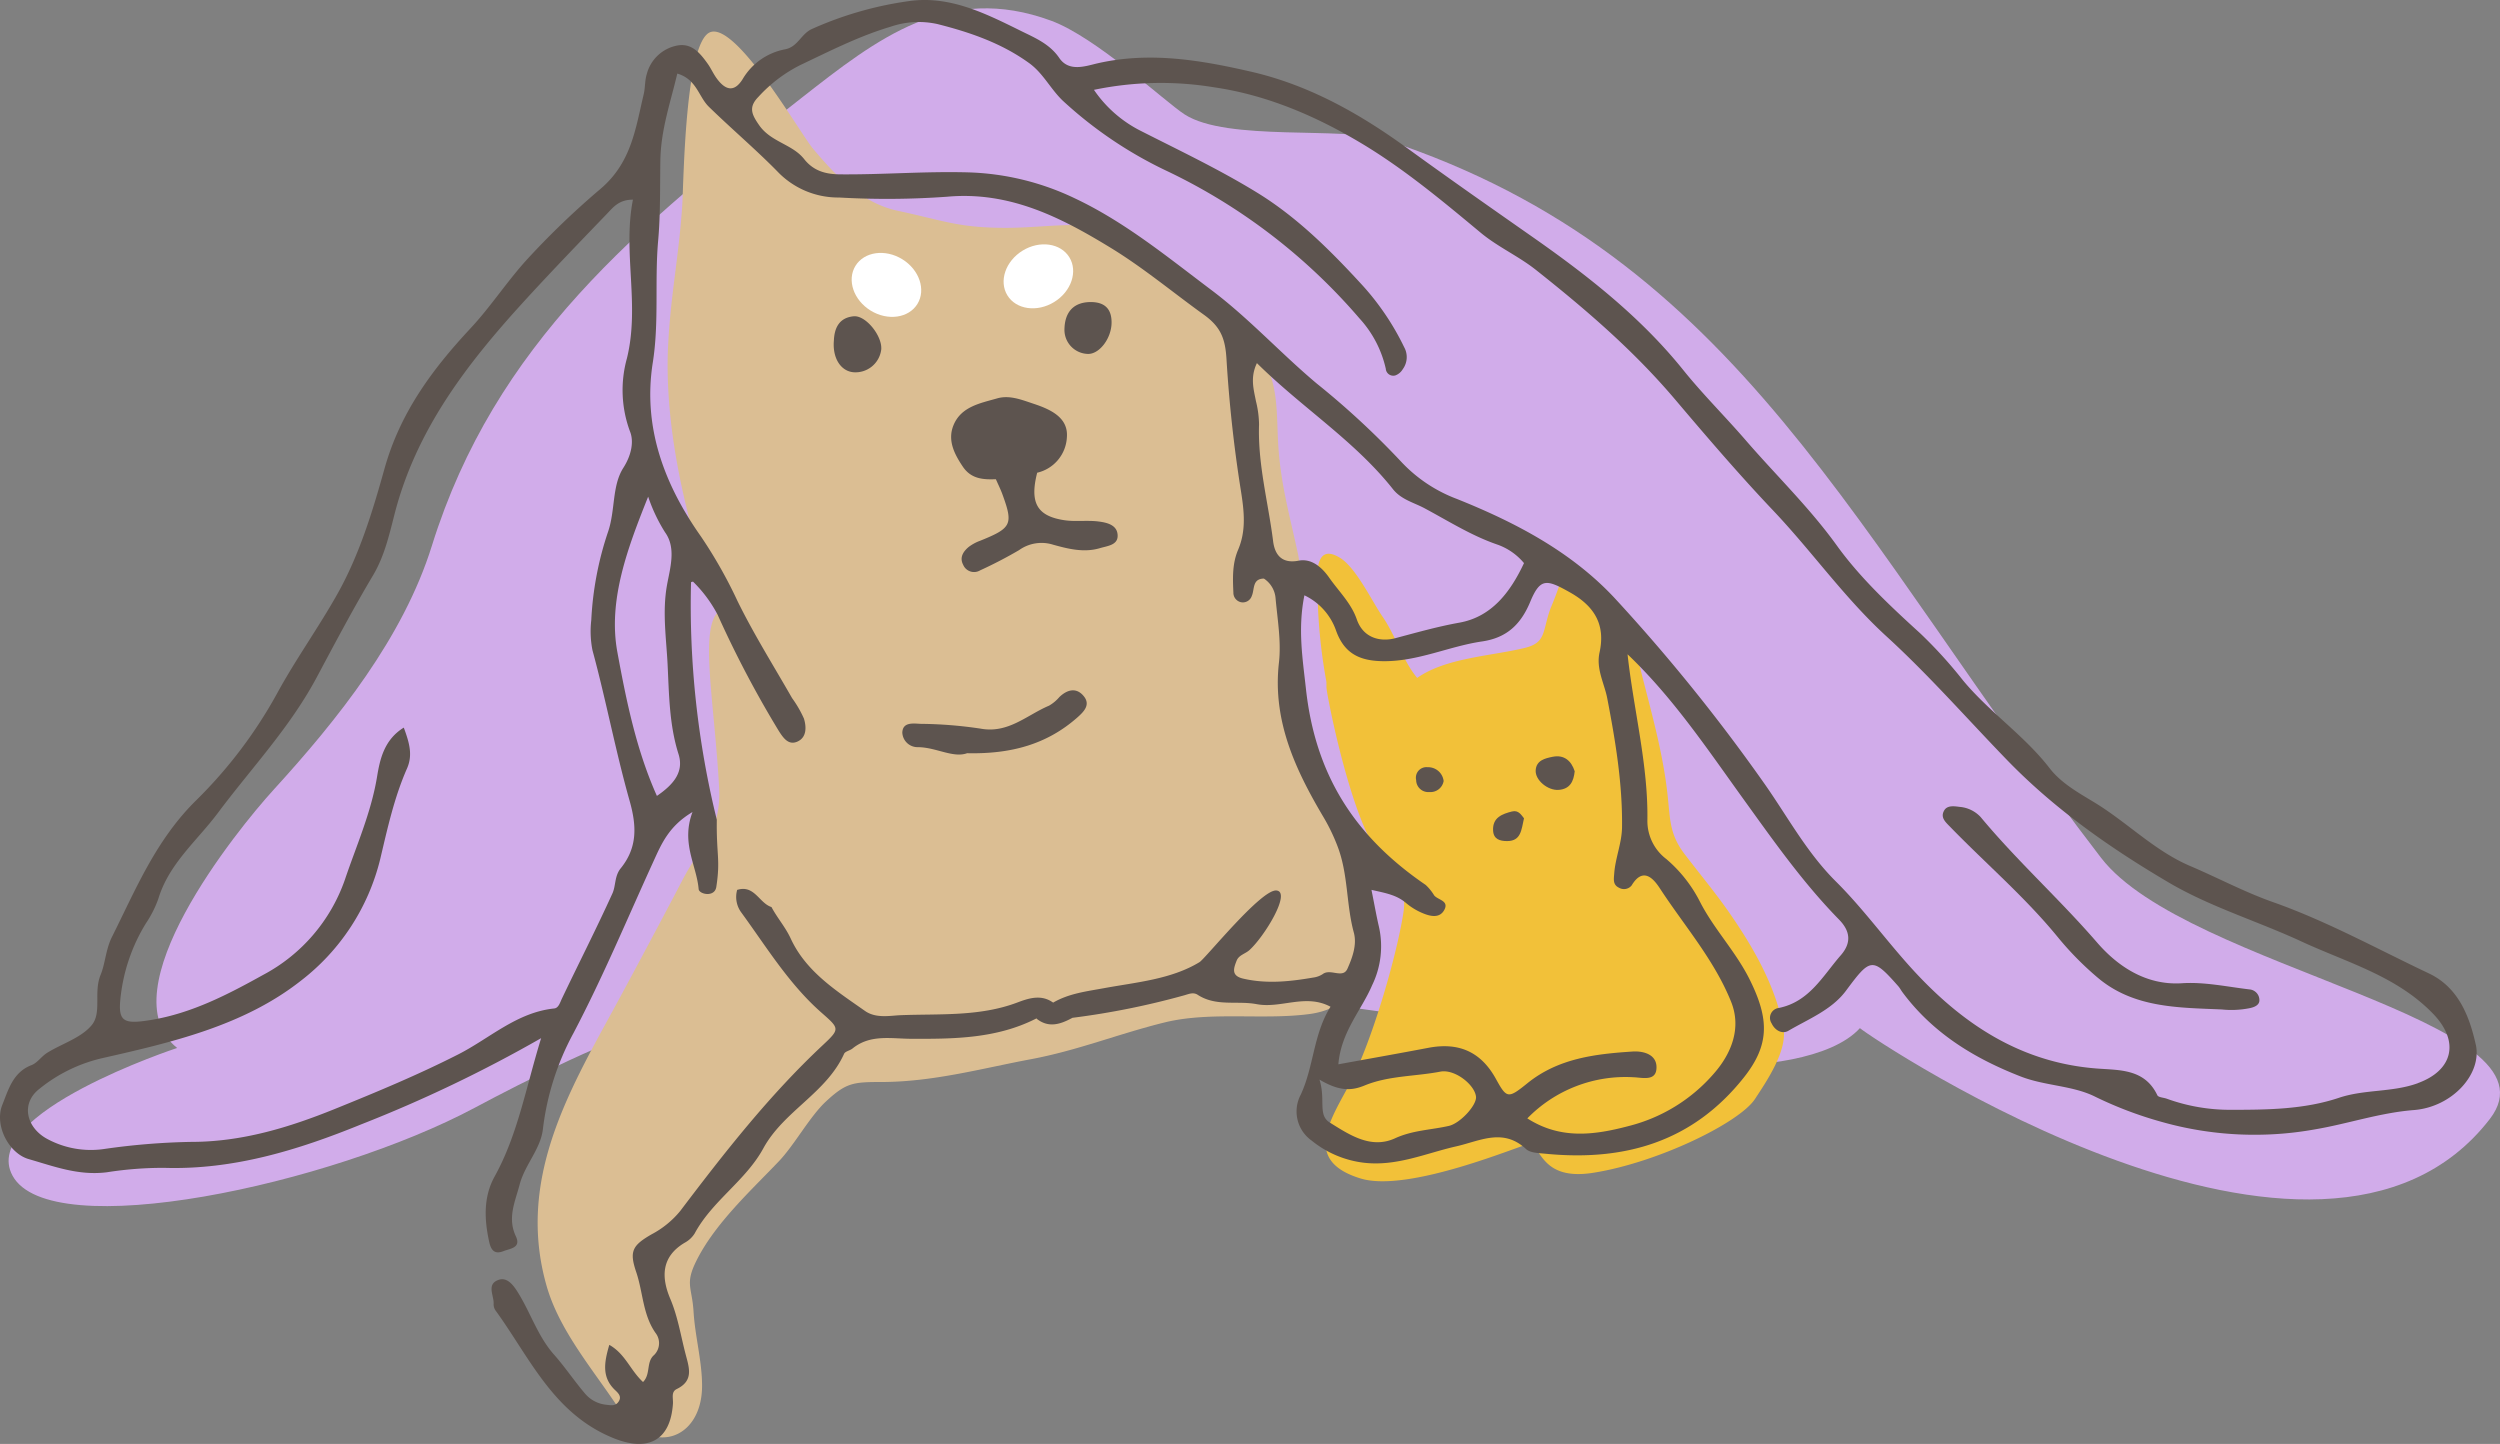
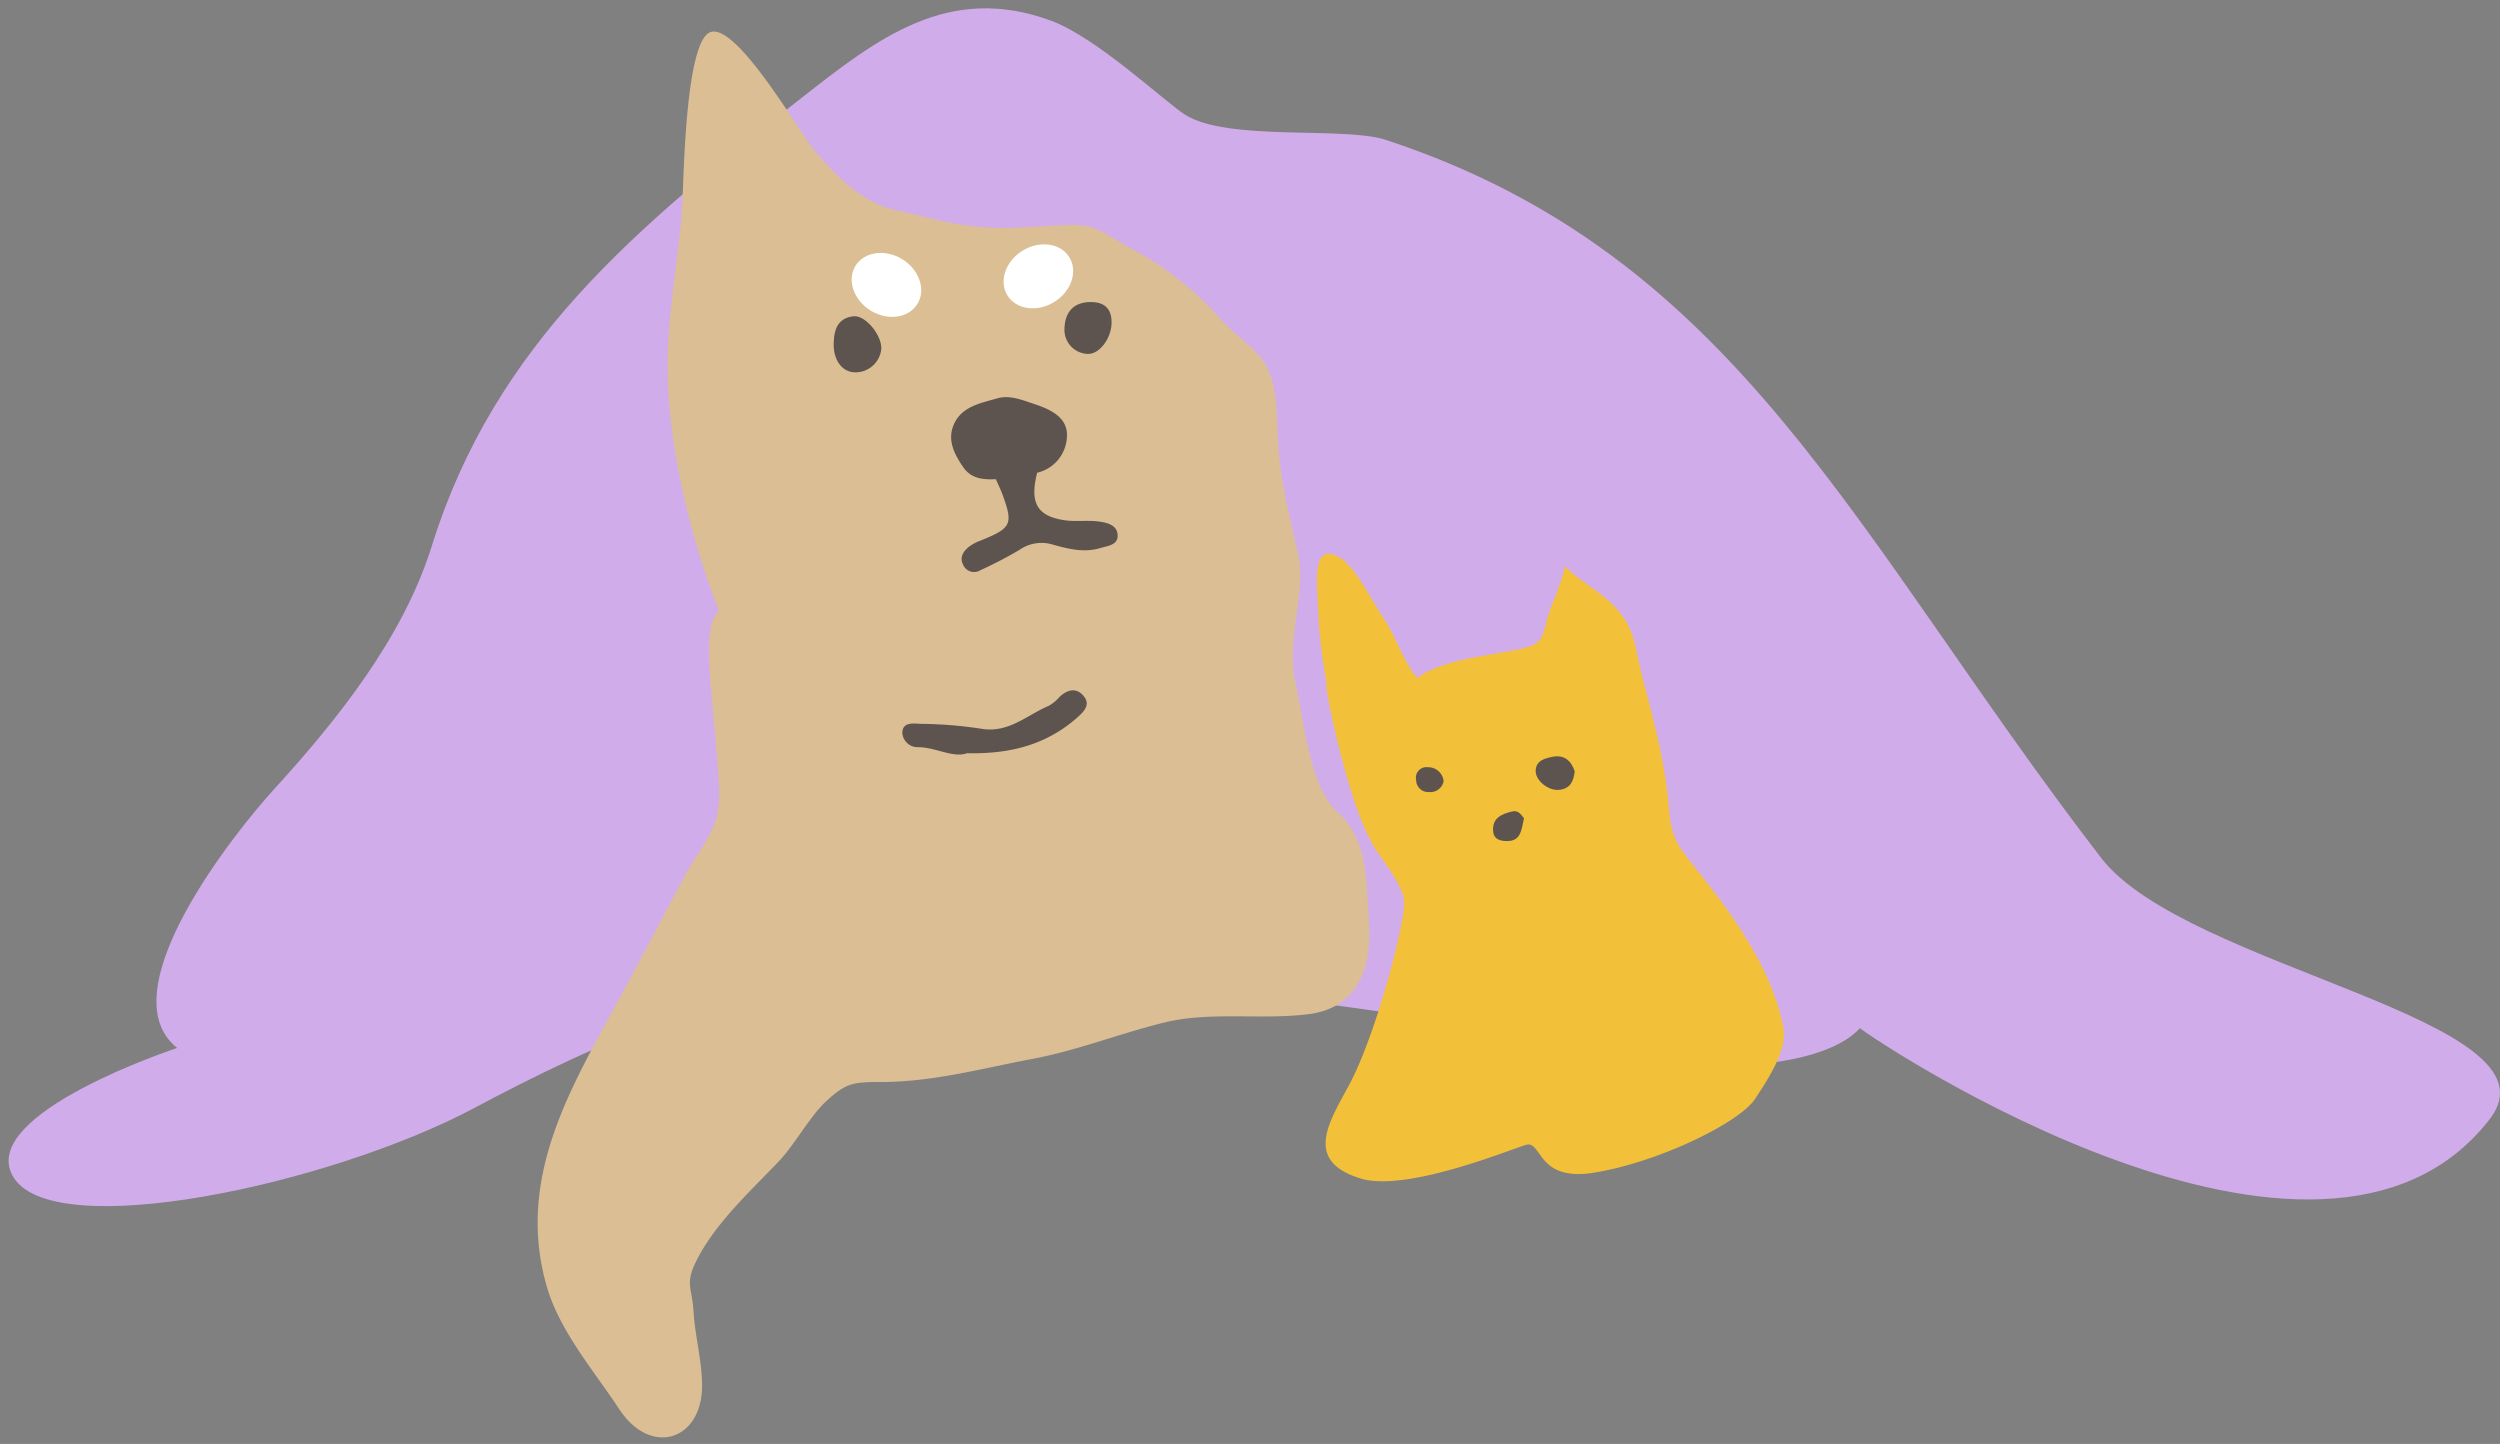
<svg xmlns="http://www.w3.org/2000/svg" id="グループ_117" data-name="グループ 117" width="420.467" height="242.848" viewBox="0 0 420.467 242.848">
  <rect x="0" y="0" width="420.467" height="242.848" fill="#808080" stroke="none" />
  <defs>
    <clipPath id="clip-path">
      <rect id="長方形_235" data-name="長方形 235" width="420.467" height="242.848" transform="translate(0 0)" fill="none" />
    </clipPath>
  </defs>
  <g id="グループ_117-2" data-name="グループ 117" transform="translate(0 -0.001)" clip-path="url(#clip-path)">
    <path id="パス_190" data-name="パス 190" d="M34.78,181.064c-11.9-9.478,10.029-36.635,16.238-43.442,10.752-11.788,21.789-25.575,26.609-41.031C88.221,62.637,112.119,42.954,139.767,21.3c12.735-9.974,24.7-19.385,42.01-13,7.6,2.8,19.064,13.565,22.432,15.749,7.158,4.644,26.783,1.957,33.887,4.3,59.457,19.59,78.656,66.649,120.27,120.748,14.318,18.614,78.27,27.2,65.384,43.909-28.493,36.935-103.421-13.165-105.952-15.273-4.772,5.251-17.181,6.681-25.772,6.2-21.515-1.194-99.747-24.817-174.679-7.159-8.813,2.077-24.482,10.058-32.453,14.318-24.313,12.994-71.445,23.1-77.8,11.454-5.727-10.5,27.682-21.477,27.682-21.477" transform="translate(-4.986 -4.813)" fill="#d1acea" fill-rule="evenodd" />
    <path id="パス_191" data-name="パス 191" d="M423.076,76.612c.378-8.486,1.855-15.459,2.387-23.863.242-3.818.453-27.709,4.772-29.114,4.47-1.454,15.01,16.963,17.181,19.568,3.989,4.791,8.378,9.237,14.318,10.5,7.539,1.6,10.126,2.864,18.136,2.864,3.937,0,7.714-.461,11.454-.477,3.988-.016,5.805,1.9,9.175,3.71a53.693,53.693,0,0,1,15.524,12.133c2.19,2.535,6.261,5.1,7.755,8.019,1.914,3.728,1.659,8.6,1.909,12.886.405,6.9,1.977,12.194,3.34,18.613,1.412,6.652-2.049,14.29-.463,21.453,1.484,6.7,2.373,17.659,7.145,21.979,5.174,4.686,4.788,11.565,5.25,18.613.488,7.424-1.845,14.214-10.023,15.3-7.81,1.032-16.677-.478-24.34,1.408s-14.617,4.711-22.456,6.179c-8.308,1.556-16.493,3.842-25.27,3.842-4.666,0-5.857.146-9.187,3.223-2.785,2.574-5.326,7.346-8,10.142-4.784,5.007-10.74,10.468-13.84,16.7-1.962,3.944-.731,4.4-.477,8.591.249,4.1,1.425,8.3,1.43,12.409.013,9.189-8.616,12.062-13.957,3.923-4.224-6.436-9.992-13.047-12.173-20.628-5.09-17.695,3.575-32.562,11.335-46.771,2.886-5.284,8.667-16.126,11.454-21.477,3.326-6.389,6.622-8.414,6.205-15.75-.842-14.821-3.341-26.727,0-29.591,0,0-9.545-22.908-8.591-44.385" transform="translate(-310.717 -18.244)" fill="#dbbe93" fill-rule="evenodd" />
    <path id="パス_192" data-name="パス 192" d="M984.135,434.678a90.194,90.194,0,0,1-1.432-12.886c-.049-3.319-1.194-10.966,3.7-7.99,2.708,1.645,5.383,7.306,7.186,9.924,2.228,3.237,3.4,7.41,5.81,10.285,4.881-3.424,12.544-3.669,18.147-5.058,3.634-.9,2.881-2.849,4.3-6.682a60.3,60.3,0,0,0,2.47-7.017c2.441,2.584,5.972,4.192,8.521,7.014,3.216,3.561,3.076,6.12,4.176,10.5,1.738,6.924,3.739,13.822,4.508,21,.44,4.108.328,6.57,2.874,9.9,2.476,3.24,5.133,6.441,7.4,9.69,4.213,6.042,7.891,12.52,9.2,19.533.7,3.734-2.679,8.746-4.785,11.943-2.63,3.994-16.32,10.69-27.2,12.408-9.069,1.432-8.609-4.81-10.978-4.772-1.031.015-20.046,8.219-28.159,5.727-9.676-2.971-5.223-9.577-1.908-15.75,3.7-6.895,7.876-21.254,9.067-28.636.465-2.876.349-3.967-4.3-10.5-4.722-6.638-8.589-26.735-8.589-27.682Z" transform="translate(-761.049 -319.993)" fill="#f2c139" fill-rule="evenodd" />
    <path id="パス_193" data-name="パス 193" d="M734.308,317.21c-1.871-.222-3.811.074-5.668-.206-4.614-.693-5.844-2.955-4.566-7.985a6.463,6.463,0,0,0,5-6.016c.233-3.287-2.781-4.647-5.595-5.579-1.989-.659-4.045-1.507-6.127-.91-2.849.819-6.1,1.379-7.371,4.566-1,2.5.149,4.782,1.59,6.92,1.394,2.068,3.409,2.194,5.558,2.113.375.861.8,1.705,1.119,2.588,1.826,5.018,1.518,5.625-3.736,7.749a7.293,7.293,0,0,0-1.972,1.066c-.9.756-1.557,1.755-.917,2.973a1.982,1.982,0,0,0,2.861.948,73.719,73.719,0,0,0,6.545-3.4,6.5,6.5,0,0,1,5.769-.9c2.434.671,5.125,1.371,7.81.573,1.273-.38,2.992-.506,3-2.064.014-1.857-1.832-2.259-3.3-2.434" transform="translate(-549.635 -229.512)" fill="#5d544f" fill-rule="evenodd" />
    <path id="パス_194" data-name="パス 194" d="M675.877,524.6c3.02.05,5.849,1.864,8.19,1.017,7.41.163,13.4-1.5,18.493-5.97,1.248-1.095,2.359-2.272,1-3.771-1.227-1.356-2.72-.911-3.981.3a6.542,6.542,0,0,1-1.739,1.448c-3.718,1.569-6.832,4.706-11.479,3.863a71.682,71.682,0,0,0-10.092-.811c-1.178-.045-3.052-.379-3.1,1.5a2.575,2.575,0,0,0,2.707,2.422" transform="translate(-521.412 -398.935)" fill="#5d544f" fill-rule="evenodd" />
    <path id="パス_195" data-name="パス 195" d="M625.269,245.356a4.362,4.362,0,0,0,4.71-3.864c.155-2.275-2.615-5.733-4.638-5.544-2.572.241-3.257,2.153-3.332,4.1-.252,2.944,1.17,5.109,3.26,5.307" transform="translate(-481.762 -182.751)" fill="#5d544f" fill-rule="evenodd" />
    <path id="パス_196" data-name="パス 196" d="M797.986,234.077c1.971.127,4.066-2.6,4.064-5.292.009-2.353-1.241-3.436-3.521-3.428-2.849.008-4.392,1.668-4.406,4.7a4.049,4.049,0,0,0,3.863,4.019" transform="translate(-615.098 -174.553)" fill="#5d544f" fill-rule="evenodd" />
-     <path id="パス_197" data-name="パス 197" d="M416.384,175.653c-1.084-4.869-2.982-9.622-7.895-11.947-8.688-4.111-17.116-8.778-26.235-11.994-4.75-1.677-9.241-4.076-13.887-6.057-6-2.561-10.555-7.31-16.057-10.663-2.625-1.6-5.615-3.23-7.585-5.783-4.266-5.524-10.139-9.417-14.6-14.81a75.789,75.789,0,0,0-7.161-7.872c-5.021-4.572-10.094-9.313-14.038-14.784-4.609-6.394-10.254-11.833-15.341-17.724-3.388-3.92-7.222-7.726-10.472-11.771-7.2-8.96-16.155-15.946-25.315-22.362-7.068-4.952-14.192-9.933-21.173-15.006-8.072-5.865-16.572-10.6-26.194-12.818-8.452-1.945-17.07-3.428-25.891-1.4-1.907.438-4.743,1.5-6.376-.9-1.621-2.39-4.144-3.418-6.453-4.559C165.752,2.255,159.634-.841,152.721.207a59.935,59.935,0,0,0-16.21,4.688c-1.771.817-2.329,2.971-4.436,3.392a10.558,10.558,0,0,0-7.184,5.042c-1.381,2.2-2.866,1.93-4.4-.213-.548-.766-.931-1.65-1.48-2.416-1.249-1.741-2.659-3.493-5.077-3.048a6.56,6.56,0,0,0-5.16,4.833c-.338,1.068-.248,2.265-.51,3.365-1.381,5.758-2.037,11.47-7.28,15.93A137.291,137.291,0,0,0,88.7,43.571c-3.407,3.722-6.117,7.951-9.553,11.638-6.406,6.873-11.842,14.15-14.493,23.665-1.987,7.132-4.218,14.47-7.923,21.053-3.177,5.645-6.982,10.938-10.085,16.619a77.586,77.586,0,0,1-13.612,18.017c-6.809,6.688-10.162,14.939-14.21,23.029-1.039,2.075-1.122,4.477-1.906,6.373-1.2,2.913.225,6.338-1.466,8.415-1.76,2.165-4.986,3.119-7.518,4.686-.954.589-1.652,1.7-2.653,2.081-3.114,1.191-3.886,4.175-4.891,6.671-1.381,3.428,1.089,8.163,4.433,9.125,4.279,1.23,8.4,2.824,13.175,2.214a61,61,0,0,1,9.632-.739c11.622.359,22.49-2.99,33.082-7.3a230.375,230.375,0,0,0,30.3-14.514c-2.6,8.446-3.931,16.238-7.82,23.263-1.916,3.458-1.743,7.281-.9,11.073.3,1.333.911,2.065,2.358,1.494,1.153-.456,3.038-.542,2.112-2.5-1.463-3.1-.124-5.814.638-8.717.876-3.34,3.548-5.982,3.912-9.347a44.984,44.984,0,0,1,5.123-16.084c4.953-9.41,9.033-19.2,13.435-28.84,1.37-3,2.6-5.991,6.6-8.375-1.964,5.239.685,8.935,1.032,12.96.075.881,2.693,1.444,2.97-.357.716-4.653,0-5.369.084-11.3a151.15,151.15,0,0,1-4.333-39.949c.044-.018.076-.041.121-.057.073-.025.141-.029.212-.046A22.2,22.2,0,0,1,120.7,103.4a178.617,178.617,0,0,0,10.27,19.514c.781,1.224,1.637,2.448,3.094,1.834,1.639-.689,1.58-2.487,1.145-3.895a18.773,18.773,0,0,0-1.988-3.434c-3.1-5.424-6.431-10.73-9.179-16.324a78.561,78.561,0,0,0-6.117-10.816c-6.253-8.847-9.837-18.492-8.135-29.3,1.08-6.853.3-13.666.9-20.485.4-4.465.3-9.022.373-13.509.084-5.2,1.7-9.715,2.848-14.609,3.269.962,3.573,3.886,5.3,5.572,3.8,3.708,7.889,7.171,11.558,10.91a14.121,14.121,0,0,0,10.371,4.361,140.54,140.54,0,0,0,18.172-.134c10.489-.942,19.091,3.453,27.557,8.634,5.5,3.367,10.435,7.5,15.645,11.245,2.921,2.1,3.568,4.179,3.767,7.464.449,7.385,1.253,14.775,2.418,22.082.551,3.464.919,6.716-.468,9.966-1,2.343-.9,4.776-.792,7.212A1.626,1.626,0,0,0,208.8,101.3a1.588,1.588,0,0,0,1.745-1.1c.477-1.082.046-2.861,2.025-2.891a4.373,4.373,0,0,1,1.97,3.374c.323,3.577.962,7.232.562,10.752-1.11,9.765,2.75,17.981,7.465,25.951a31.615,31.615,0,0,1,2.4,4.975c1.8,4.7,1.432,9.731,2.729,14.487.556,2.04-.245,4.219-1.079,6.087-.769,1.717-2.85-.086-4.142.888a3.769,3.769,0,0,1-1.6.587c-3.915.673-7.827,1.1-11.784.182-2.052-.475-1.625-1.7-1.112-3.006.383-.973,1.455-1.162,2.14-1.776,2.528-2.266,7.121-9.8,4.561-10.042s-11.951,11.453-12.941,12.054c-4.755,2.89-10.593,3.372-16.027,4.369-3,.552-5.921.889-8.588,2.437-2-1.447-4.138-.731-6.027-.017-6.37,2.4-13.071,1.871-19.621,2.131-1.766.07-4.144.583-5.989-.713-4.821-3.389-9.917-6.593-12.49-12.163-.9-1.948-2.274-3.481-3.244-5.314-2.058-.641-2.871-3.8-5.772-2.882a4.386,4.386,0,0,0,.682,3.779c4.245,5.806,8,12.023,13.468,16.84,3.042,2.682,3.2,2.731.3,5.445-9.026,8.443-16.593,18.12-24.02,27.93a15.611,15.611,0,0,1-4.834,3.939c-3.253,1.88-3.756,2.861-2.568,6.36,1.145,3.378,1.085,7.12,3.236,10.21a2.8,2.8,0,0,1-.231,3.721c-1.373,1.17-.537,3.215-1.864,4.543-2.152-1.977-2.969-4.726-5.674-6.249-.888,3.022-1.28,5.513,1.025,7.659.6.559,1.068,1.109.523,1.913-.514.756-1.285.594-2.056.5a5.358,5.358,0,0,1-3.494-1.787c-1.846-2.143-3.416-4.525-5.291-6.64-2.787-3.146-3.978-7.171-6.178-10.623-.705-1.106-1.733-2.453-3.152-1.953-2.057.723-.788,2.592-.828,3.985a1.889,1.889,0,0,0,.268,1.094c5.794,7.951,9.745,17.46,19.931,21.557,5.668,2.281,9.523.5,9.956-5.794.064-.943-.354-2,.652-2.487,2.888-1.408,2.065-3.6,1.476-5.857-.814-3.12-1.3-6.3-2.58-9.322-1.534-3.63-1.521-7.08,2.439-9.427a4.453,4.453,0,0,0,1.661-1.547c2.96-5.5,8.585-8.881,11.548-14.314,3.427-6.286,10.6-9.293,13.591-15.91.192-.421.98-.536,1.414-.89,2.975-2.416,6.46-1.65,9.834-1.633,7.194.034,14.377-.017,21.025-3.388,0-.024.009-.045.011-.069,2.052,1.712,4.088,1.036,6.122-.073a130.844,130.844,0,0,0,18.883-3.807c.733-.214,1.463-.53,2.178-.063,3.094,2.022,6.653.954,9.919,1.574,4.1.779,8.227-1.817,12.425.437-2.9,4.6-2.8,10.076-5.028,14.824a6,6,0,0,0,1.843,7.679,17.168,17.168,0,0,0,8.783,3.729c5.535.649,10.428-1.594,15.556-2.757,3.978-.9,7.864-3.134,11.723.452.724.672,2.165.682,3.294.794,13.243,1.3,24.724-1.961,33.334-12.814,4.378-5.517,4.276-9.835,1.024-16.419-2.361-4.781-6.064-8.553-8.433-13.222a23.214,23.214,0,0,0-5.631-7.116,8.039,8.039,0,0,1-3.174-6.425c.153-9.417-2.3-18.544-3.336-28.007,7.649,7.286,13.419,15.932,19.449,24.3,5.073,7.034,10.031,14.1,16.116,20.315,1.747,1.784,2.264,3.756.294,6.014-3.034,3.478-5.27,7.787-10.379,8.851a1.684,1.684,0,0,0-1.248,2.6c.546,1.172,1.764,1.859,2.815,1.243,3.4-1.991,7.3-3.515,9.689-6.738,4.1-5.524,4.444-5.7,8.807-.744.25.282.425.632.65.94,5.108,6.907,12.077,11.172,19.951,14.236,4.1,1.593,8.76,1.5,12.548,3.414a64.8,64.8,0,0,0,11.03,4.185,57.382,57.382,0,0,0,25.987,1.271c5.51-.94,10.85-2.784,16.548-3.232,6.415-.5,11.514-6.058,10.4-11.046M104.392,146.043c-1.06,1.316-.8,2.916-1.388,4.217-2.7,5.935-5.666,11.753-8.475,17.642-.337.7-.569,1.631-1.323,1.709-6.289.657-10.851,5.035-16.137,7.724-6.776,3.448-13.774,6.353-20.763,9.181-7.654,3.1-15.62,5.538-24.134,5.534a116.1,116.1,0,0,0-14.77,1.212,15.432,15.432,0,0,1-9.269-1.607c-3.7-1.873-4.715-6.026-1.518-8.514a26.049,26.049,0,0,1,10.516-5.158c11.732-2.662,23.807-5.445,33.443-13.013a36.861,36.861,0,0,0,13.38-20.508c1.221-5.153,2.35-10.339,4.5-15.215,1.014-2.3.369-4.379-.541-6.875-3.347,2.065-4.028,5.433-4.5,8.282-1,6.062-3.493,11.614-5.41,17.308a28.856,28.856,0,0,1-13.728,15.992c-5.942,3.3-11.987,6.45-18.847,7.586-5.017.829-5.7.2-5.055-4.586a29.973,29.973,0,0,1,4.188-11.693,18.382,18.382,0,0,0,2.06-4.068c1.789-5.948,6.52-9.775,10.044-14.493,5.62-7.524,12.081-14.305,16.624-22.817,3.042-5.7,6.119-11.52,9.457-17.127,1.873-3.147,2.7-6.71,3.586-10.183,3.624-14.232,12.125-25.294,21.83-35.918,4.582-5.017,9.3-9.894,14-14.782.993-1.03,1.964-2.307,4.289-2.288-1.748,8.892,1.2,17.686-1.011,26.684a19.987,19.987,0,0,0,.509,12.275c.677,1.63.3,3.931-1.11,6.141-1.932,3.024-1.333,7.129-2.567,10.743A54.67,54.67,0,0,0,99.445,104.3a16.34,16.34,0,0,0,.2,5.058c2.286,8.412,3.891,17,6.258,25.364,1.23,4.341,1.256,7.9-1.508,11.322m7.471-56.5c1.9,2.652.823,6.016.312,8.876-.8,4.49-.12,8.914.1,13.276.252,5.02.268,10.175,1.837,15.121.94,2.959-.751,5.078-3.633,7.045-3.5-7.818-5.176-16.187-6.65-24.191-1.613-8.76,1.78-17.635,5.179-26.139a27.794,27.794,0,0,0,2.853,6.012m102.258,1.484c-.824-6.544-2.6-12.984-2.366-19.637a17.1,17.1,0,0,0-.52-3.906c-.375-1.97-1.006-3.974.159-6.414,7.579,7.5,16.421,13.041,22.882,21.2,1.385,1.751,3.51,2.25,5.291,3.2,4,2.136,7.863,4.6,12.209,6.1a10.254,10.254,0,0,1,4.539,3.137c-2.324,4.958-5.484,9.053-10.88,10.017-3.69.662-7.2,1.668-10.787,2.616-2.386.631-5.338.061-6.456-3.175-.94-2.722-3.032-4.713-4.643-7.012-1.281-1.829-3.018-3.265-5.15-2.854-2.992.578-4.021-1.217-4.278-3.266m29.55,98.329c-3.009.683-6.077.721-9.039,2.081-4.066,1.868-7.695-.6-10.99-2.652-2.048-1.28-.649-3.813-1.727-7.22,3.3,1.957,5.345,1.918,7.571,1,4.054-1.675,8.513-1.518,12.767-2.338,2.394-.462,5.764,2.176,5.99,4.208.158,1.419-2.646,4.484-4.572,4.923m30.741-40.435c2-3.339,3.838-.923,4.769.5,4.1,6.283,9.141,12.008,11.976,19.077,1.734,4.321.134,8.626-2.974,12.131a27.993,27.993,0,0,1-14.233,8.74c-5.762,1.524-11.474,2.318-17.075-1.281a23.068,23.068,0,0,1,17.906-6.915c1.406.053,3.617.676,3.806-1.361.23-2.476-2.173-3.088-4.018-2.967-6.261.412-12.471,1.131-17.66,5.317-3.259,2.628-3.484,2.617-5.306-.695-2.553-4.644-6.323-6.21-11.391-5.242-4.954.945-9.921,1.82-15.117,2.77.461-5.515,3.887-9.079,5.683-13.313a14.968,14.968,0,0,0,1.145-9.8c-.429-1.834-.752-3.694-1.261-6.227,2.371.54,4.213.838,5.818,2.214a10.712,10.712,0,0,0,2.916,1.755c1.244.5,2.778.835,3.536-.638.786-1.525-1.091-1.623-1.722-2.4a8.28,8.28,0,0,0-1.426-1.758c-12.12-8.273-18.587-18.7-20.146-33.008-.547-5.016-1.393-10.076-.255-15.706a10.35,10.35,0,0,1,5.349,6.008c1.4,3.842,4.01,5.029,7.9,5.071,5.831.065,11.049-2.506,16.649-3.323,4.069-.6,6.474-2.793,8.08-6.657,1.691-4.069,2.761-3.8,6.691-1.587,4.182,2.352,5.982,5.492,4.968,10.1-.609,2.768.814,5.219,1.291,7.687,1.385,7.186,2.57,14.312,2.494,21.653-.028,2.718-1.124,5.182-1.316,7.834-.069.968-.264,1.906.832,2.411a1.651,1.651,0,0,0,2.09-.392m132.236,33.252c-4.3,1.569-8.908,1-13.262,2.454-5.918,1.983-12.171,2.02-18.394,2.022a31.214,31.214,0,0,1-10.583-1.872c-.539-.192-1.4-.218-1.572-.578-2.132-4.48-6.383-4.2-10.244-4.5-12.9-1.01-22.727-7.636-31.108-16.859-4.341-4.778-8.153-10.063-12.718-14.6-5.044-5.014-8.276-11.213-12.319-16.876a303,303,0,0,0-24.883-30.776c-7.282-7.808-16.709-12.744-26.532-16.678a24.7,24.7,0,0,1-9.35-6.236,137.534,137.534,0,0,0-14.215-13.168c-6.057-5.076-11.386-10.959-17.727-15.731-7.4-5.565-14.587-11.479-23-15.439A44.363,44.363,0,0,0,162.8,28.99c-7.209-.2-14.361.4-21.542.333-2.367-.021-4.417-.548-6.017-2.574-1.974-2.5-5.552-2.839-7.537-5.657-1.335-1.9-1.826-3.093-.133-4.819a24.28,24.28,0,0,1,7.064-5.348c4.975-2.356,9.836-4.848,15.148-6.43a14.556,14.556,0,0,1,7.875-.45c5.48,1.384,10.778,3.2,15.442,6.577,2.349,1.7,3.564,4.318,5.637,6.306A69.727,69.727,0,0,0,196.514,28.88a98.476,98.476,0,0,1,32.107,24.643,18.511,18.511,0,0,1,4.451,8.5,1.257,1.257,0,0,0,1.659,1.1,2.445,2.445,0,0,0,1.2-1.036,3.431,3.431,0,0,0,.228-3.7,43.76,43.76,0,0,0-6.91-10.286c-5.351-5.846-10.986-11.491-17.74-15.653-6.287-3.873-13-7.064-19.6-10.412a20.881,20.881,0,0,1-7.921-6.925,55.027,55.027,0,0,1,20.183-.43c8.949,1.3,17.207,4.879,24.8,9.424,7.131,4.266,13.625,9.681,20.042,15.02,2.93,2.437,6.356,3.927,9.34,6.295,8.418,6.676,16.41,13.532,23.443,21.842,5.32,6.283,10.747,12.613,16.454,18.63,6.527,6.879,11.972,14.687,19.045,21.15,7.139,6.524,13.544,13.849,20.285,20.806,8,8.257,17.391,14.827,27.189,20.589,6.966,4.1,14.919,6.484,22.306,9.908,7.667,3.554,16.047,5.8,22.2,12.223,4.4,4.592,3.332,9.432-2.625,11.6" transform="translate(0 0.001)" fill="#5d544f" fill-rule="evenodd" />
-     <path id="パス_198" data-name="パス 198" d="M1500.962,632.334c-3.772-.448-7.593-1.286-11.331-1.039-6.231.414-11.02-3.06-14.307-6.863-6.288-7.269-13.435-13.7-19.568-21.084a5.423,5.423,0,0,0-3.528-1.713c-.944-.126-2.1-.291-2.612.61-.685,1.2.244,1.957,1.1,2.841,5.979,6.152,12.525,11.745,17.983,18.42a52.37,52.37,0,0,0,6.76,6.867c6.06,5.109,13.558,5.012,20.875,5.334a15.484,15.484,0,0,0,4.563-.2c.786-.143,1.66-.467,1.735-1.233a1.809,1.809,0,0,0-1.672-1.94" transform="translate(-1122.635 -465.927)" fill="#5d544f" fill-rule="evenodd" />
    <path id="パス_199" data-name="パス 199" d="M1148.5,564.329c-1.2.249-2.721.562-2.831,2.262-.109,1.671,2.06,3.451,3.891,3.3,1.874-.155,2.494-1.4,2.672-3.129-.571-1.784-1.8-2.83-3.731-2.433" transform="translate(-887.389 -437.043)" fill="#5d544f" fill-rule="evenodd" />
    <path id="パス_200" data-name="パス 200" d="M1117.078,605.216c-1.637.417-3.294,1-3.186,3.2.071,1.481,1.148,1.775,2.336,1.781,2.364.012,2.417-1.859,2.863-3.83-.44-.541-.921-1.428-2.013-1.149" transform="translate(-862.775 -468.737)" fill="#5d544f" fill-rule="evenodd" />
    <path id="パス_201" data-name="パス 201" d="M1058.389,572.371a1.771,1.771,0,0,0-1.908,2.167,2.03,2.03,0,0,0,2.214,2.01,2.247,2.247,0,0,0,2.408-1.854,2.632,2.632,0,0,0-2.714-2.322" transform="translate(-818.301 -443.337)" fill="#5d544f" fill-rule="evenodd" />
    <path id="パス_202" data-name="パス 202" d="M646.437,197.272c-1.469,2.385-4.992,2.883-7.868,1.112s-4.019-5.141-2.55-7.526,4.992-2.884,7.868-1.113,4.019,5.141,2.55,7.527" transform="translate(-492.14 -146.148)" fill="#fff" fill-rule="evenodd" />
    <path id="パス_203" data-name="パス 203" d="M749.375,190.883c1.469,2.385,4.992,2.883,7.868,1.112s4.019-5.141,2.55-7.526-4.992-2.884-7.868-1.113-4.019,5.141-2.55,7.527" transform="translate(-579.942 -141.199)" fill="#fff" fill-rule="evenodd" />
  </g>
</svg>